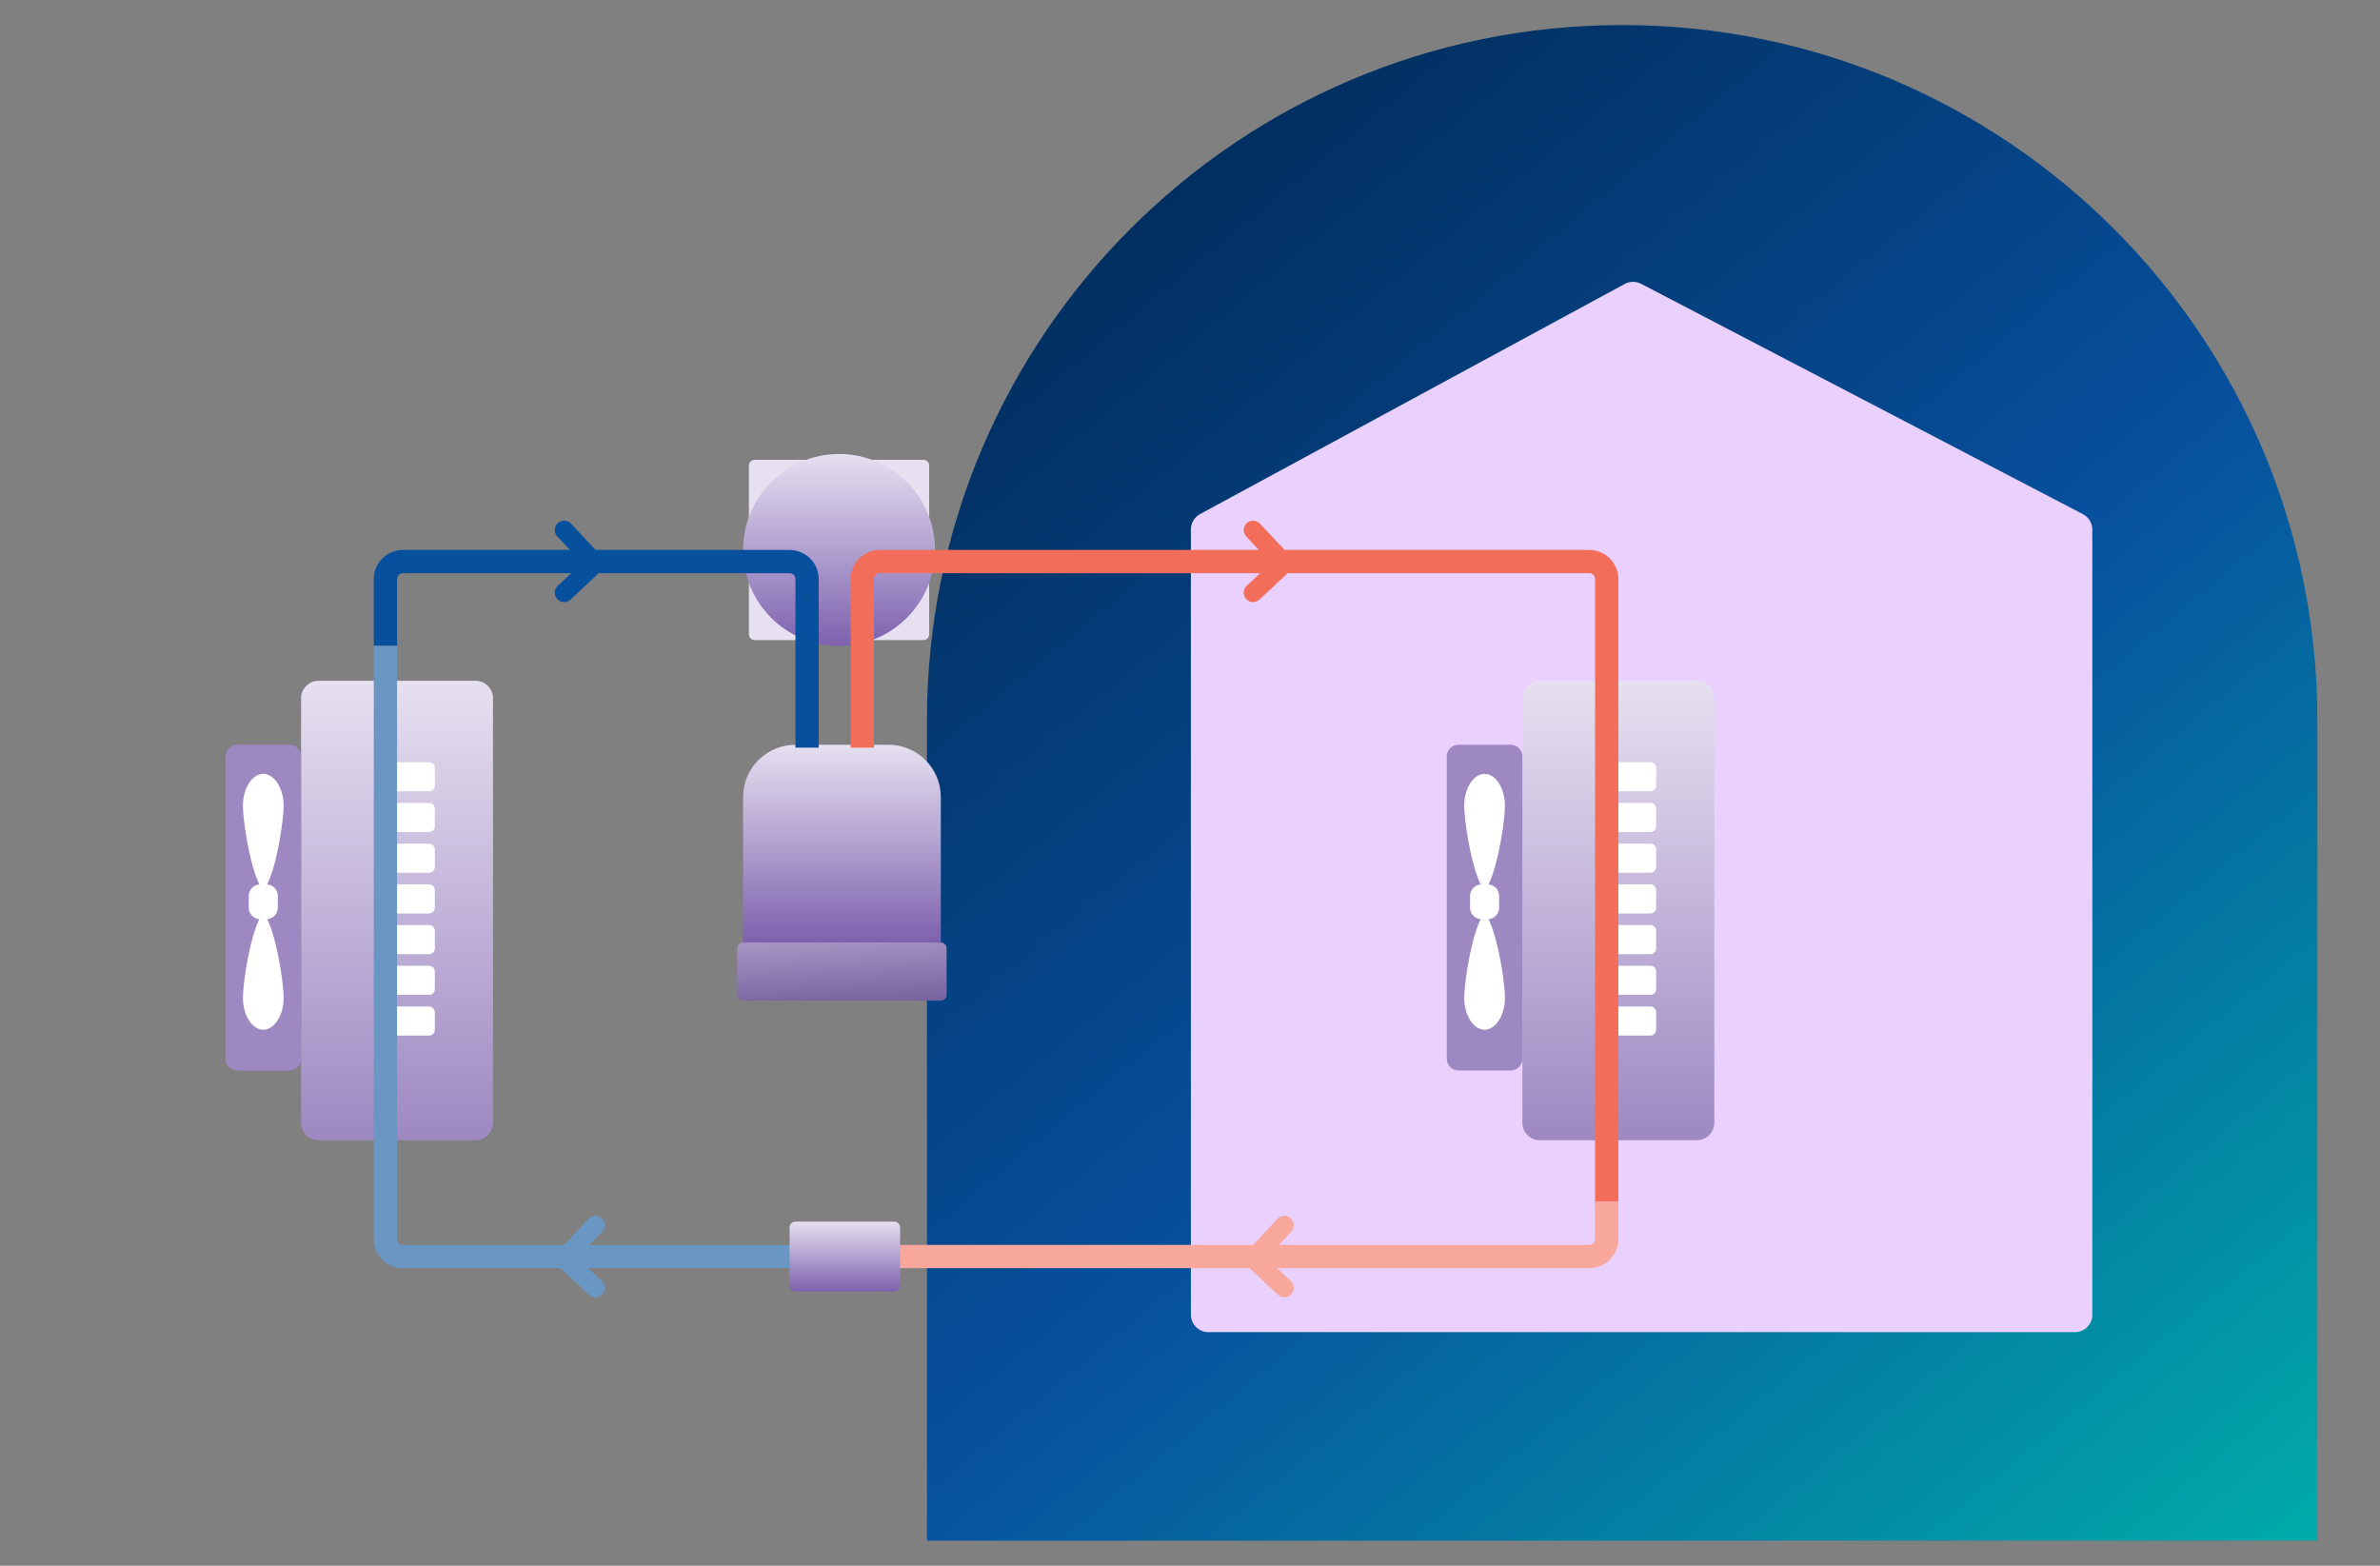
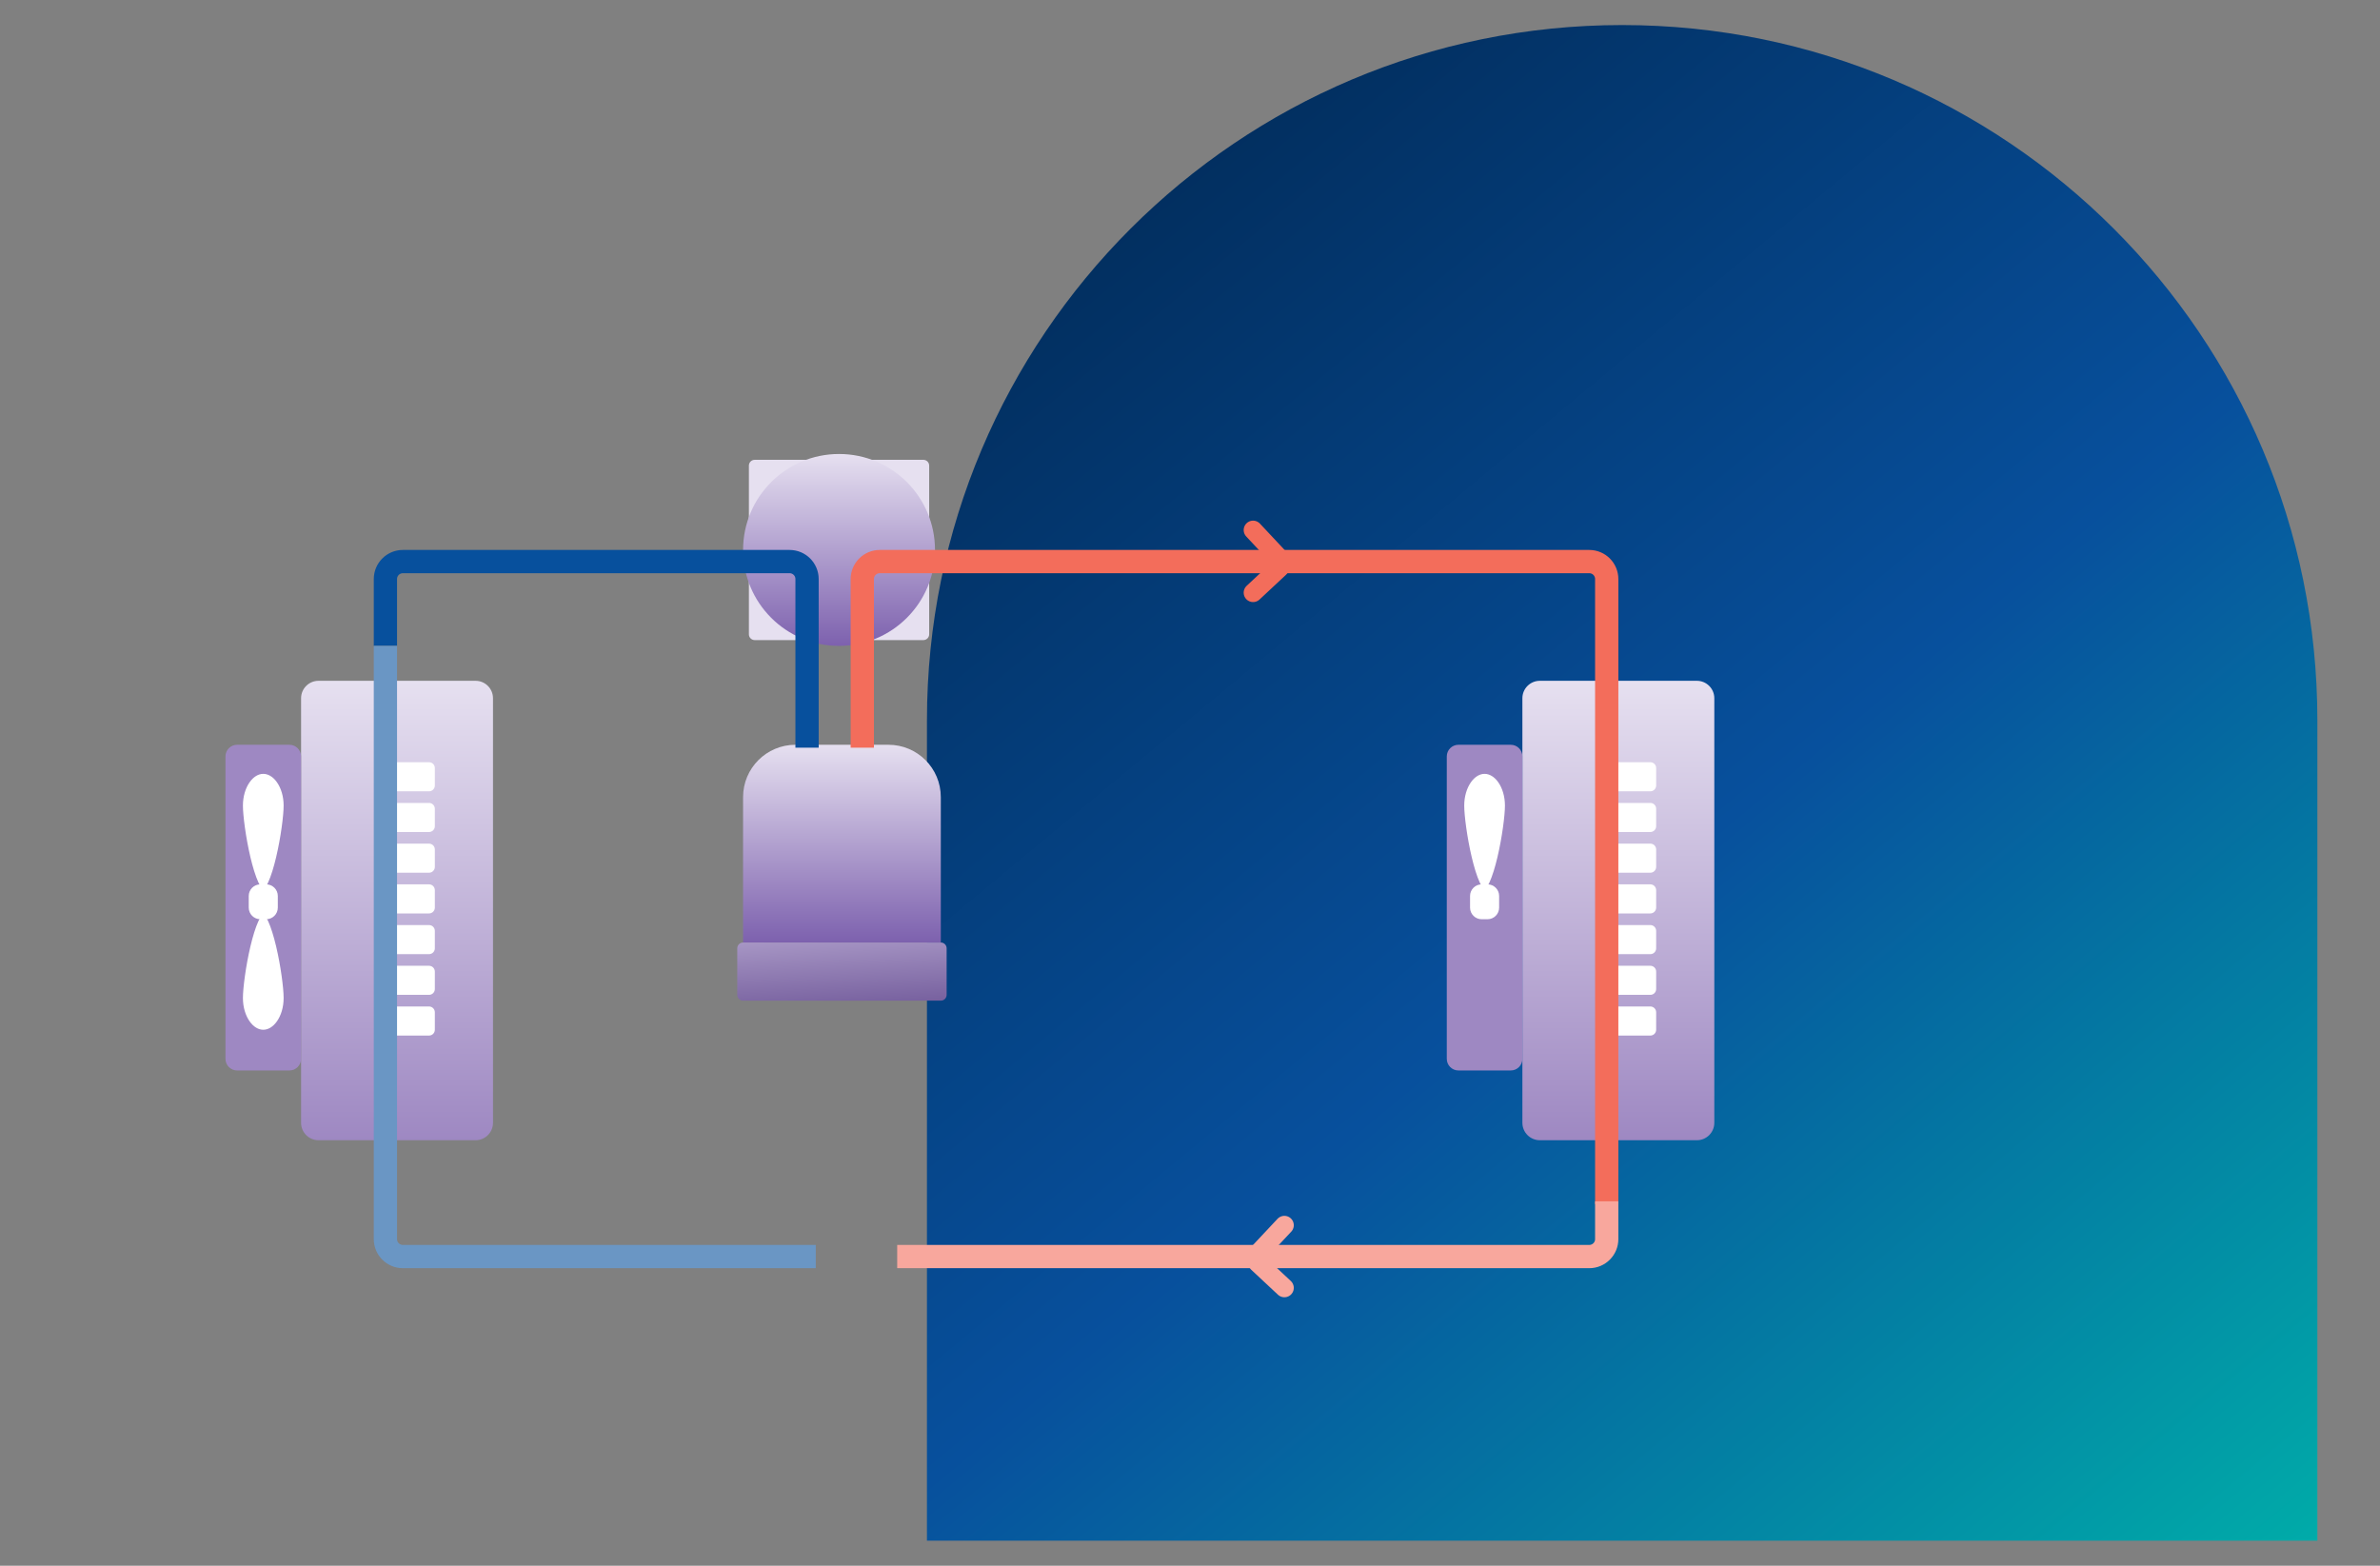
<svg xmlns="http://www.w3.org/2000/svg" width="380" height="250" viewBox="0 0 380 250" fill="none">
  <rect x="0" y="0" width="380" height="250" fill="#808080" stroke="none" />
  <g clip-path="url(#clip0_3_92)">
    <path d="M148 115C148 53.696 197.696 4 259 4C320.304 4 370 53.696 370 115V246H148V115Z" fill="url(#paint0_linear_3_92)" />
    <mask id="mask0_3_92" style="mask-type:luminance" maskUnits="userSpaceOnUse" x="-10" y="0" width="380" height="250">
      <path d="M370 0H-10V250H370V0Z" fill="white" />
    </mask>
    <g mask="url(#mask0_3_92)">
-       <path d="M190.142 84.535C190.142 83.513 190.702 82.573 191.601 82.086L259.412 45.337C260.226 44.895 261.206 44.888 262.027 45.316L332.573 82.096C333.494 82.576 334.071 83.528 334.071 84.566V209.917C334.071 211.455 332.824 212.702 331.285 212.702H192.928C191.39 212.702 190.142 211.455 190.142 209.917V84.535Z" fill="#E9D0FD" />
      <path d="M75.929 108.702H50.857C49.319 108.702 48.071 109.949 48.071 111.488V179.273C48.071 180.812 49.319 182.059 50.857 182.059H75.929C77.467 182.059 78.714 180.812 78.714 179.273V111.488C78.714 109.949 77.467 108.702 75.929 108.702Z" fill="url(#paint1_linear_3_92)" />
      <path d="M46.214 118.917H37.857C36.831 118.917 36 119.748 36 120.774V169.06C36 170.086 36.831 170.917 37.857 170.917H46.214C47.24 170.917 48.071 170.086 48.071 169.06V120.774C48.071 119.748 47.24 118.917 46.214 118.917Z" fill="#9E88C2" />
      <path d="M45.286 128.626C45.286 130.184 44.834 133.716 44.087 136.871C43.714 138.446 43.28 139.871 42.818 140.884C42.584 141.395 42.366 141.75 42.179 141.963C42.116 142.035 42.068 142.078 42.036 142.104C42.003 142.078 41.955 142.035 41.892 141.963C41.705 141.75 41.487 141.395 41.254 140.884C40.791 139.871 40.357 138.446 39.984 136.871C39.238 133.716 38.786 130.184 38.786 128.626C38.786 127.137 39.208 125.829 39.843 124.918C40.48 124.004 41.27 123.56 42.036 123.56C42.801 123.56 43.591 124.004 44.228 124.918C44.863 125.829 45.286 127.137 45.286 128.626ZM41.982 142.138H41.984H41.982ZM42.087 142.138H42.089H42.087Z" fill="white" />
      <path d="M45.286 159.35C45.286 157.792 44.834 154.261 44.087 151.106C43.714 149.53 43.28 148.105 42.818 147.092C42.584 146.582 42.366 146.226 42.179 146.013C42.116 145.941 42.068 145.898 42.036 145.872C42.003 145.898 41.955 145.941 41.892 146.013C41.705 146.226 41.487 146.582 41.254 147.092C40.791 148.105 40.357 149.53 39.984 151.106C39.238 154.261 38.786 157.792 38.786 159.35C38.786 160.839 39.208 162.147 39.843 163.058C40.48 163.972 41.27 164.417 42.036 164.417C42.801 164.417 43.591 163.972 44.228 163.058C44.863 162.147 45.286 160.839 45.286 159.35ZM41.982 145.838L41.984 145.839L41.982 145.838ZM42.087 145.839L42.089 145.838L42.087 145.839Z" fill="white" />
      <path d="M42.5 141.202H41.572C40.546 141.202 39.714 142.033 39.714 143.059V144.916C39.714 145.942 40.546 146.773 41.572 146.773H42.5C43.526 146.773 44.357 145.942 44.357 144.916V143.059C44.357 142.033 43.526 141.202 42.5 141.202Z" fill="white" />
      <path d="M270.929 108.702H245.857C244.319 108.702 243.071 109.949 243.071 111.488V179.273C243.071 180.812 244.319 182.059 245.857 182.059H270.929C272.467 182.059 273.714 180.812 273.714 179.273V111.488C273.714 109.949 272.467 108.702 270.929 108.702Z" fill="url(#paint2_linear_3_92)" />
      <path d="M241.215 118.917H232.857C231.832 118.917 231 119.748 231 120.774V169.06C231 170.086 231.832 170.917 232.857 170.917H241.215C242.24 170.917 243.072 170.086 243.072 169.06V120.774C243.072 119.748 242.24 118.917 241.215 118.917Z" fill="#9E88C2" />
      <path d="M240.285 128.626C240.285 130.184 239.833 133.716 239.086 136.871C238.713 138.446 238.28 139.871 237.817 140.884C237.584 141.395 237.366 141.75 237.179 141.963C237.116 142.035 237.068 142.078 237.035 142.104C237.003 142.078 236.955 142.035 236.892 141.963C236.705 141.75 236.487 141.395 236.253 140.884C235.791 139.871 235.357 138.446 234.984 136.871C234.237 133.716 233.785 130.184 233.785 128.626C233.785 127.137 234.208 125.829 234.842 124.918C235.479 124.004 236.269 123.56 237.035 123.56C237.801 123.56 238.591 124.004 239.228 124.918C239.863 125.829 240.285 127.137 240.285 128.626ZM236.982 142.138C236.982 142.138 236.982 142.138 236.984 142.138H236.982ZM237.087 142.138H237.089H237.087Z" fill="white" />
-       <path d="M240.285 159.35C240.285 157.792 239.833 154.261 239.086 151.106C238.713 149.53 238.28 148.105 237.817 147.092C237.584 146.582 237.366 146.226 237.179 146.013C237.116 145.941 237.068 145.898 237.035 145.872C237.002 145.898 236.955 145.941 236.892 146.013C236.705 146.226 236.487 146.582 236.253 147.092C235.791 148.105 235.357 149.53 234.984 151.106C234.237 154.261 233.785 157.792 233.785 159.35C233.785 160.839 234.208 162.147 234.842 163.058C235.479 163.972 236.269 164.417 237.035 164.417C237.801 164.417 238.591 163.972 239.228 163.058C239.863 162.147 240.285 160.839 240.285 159.35ZM236.982 145.838L236.983 145.839L236.982 145.838ZM237.087 145.839L237.089 145.838L237.087 145.839Z" fill="white" />
      <path d="M237.5 141.202H236.571C235.546 141.202 234.714 142.033 234.714 143.059V144.916C234.714 145.942 235.546 146.773 236.571 146.773H237.5C238.526 146.773 239.357 145.942 239.357 144.916V143.059C239.357 142.033 238.526 141.202 237.5 141.202Z" fill="white" />
      <path d="M147.429 73.417H120.5C119.987 73.417 119.571 73.832 119.571 74.345V101.274C119.571 101.787 119.987 102.202 120.5 102.202H147.429C147.941 102.202 148.357 101.787 148.357 101.274V74.345C148.357 73.832 147.941 73.417 147.429 73.417Z" fill="#E6E0F0" />
      <path d="M133.964 103.131C142.426 103.131 149.286 96.271 149.286 87.809C149.286 79.348 142.426 72.488 133.964 72.488C125.503 72.488 118.643 79.348 118.643 87.809C118.643 96.271 125.503 103.131 133.964 103.131Z" fill="url(#paint3_linear_3_92)" />
      <path d="M118.642 127.274C118.642 122.658 122.384 118.917 127 118.917H141.857C146.472 118.917 150.214 122.658 150.214 127.274V150.488H118.642V127.274Z" fill="url(#paint4_linear_3_92)" />
      <path d="M150.214 150.488H118.643C118.13 150.488 117.714 150.904 117.714 151.417V158.845C117.714 159.358 118.13 159.774 118.643 159.774H150.214C150.727 159.774 151.143 159.358 151.143 158.845V151.417C151.143 150.904 150.727 150.488 150.214 150.488Z" fill="url(#paint5_linear_3_92)" />
      <path d="M61.536 103.131V92.453C61.536 90.914 62.783 89.667 64.321 89.667H126.071C127.61 89.667 128.857 90.914 128.857 92.453V119.381" stroke="#07509D" stroke-width="3.714" />
      <path d="M263.5 121.702H257.929C257.416 121.702 257 122.118 257 122.63V125.416C257 125.929 257.416 126.345 257.929 126.345H263.5C264.013 126.345 264.429 125.929 264.429 125.416V122.63C264.429 122.118 264.013 121.702 263.5 121.702Z" fill="white" />
      <path d="M263.5 128.202H257.929C257.416 128.202 257 128.618 257 129.13V131.916C257 132.429 257.416 132.845 257.929 132.845H263.5C264.013 132.845 264.429 132.429 264.429 131.916V129.13C264.429 128.618 264.013 128.202 263.5 128.202Z" fill="white" />
      <path d="M263.5 134.702H257.929C257.416 134.702 257 135.118 257 135.63V138.416C257 138.929 257.416 139.345 257.929 139.345H263.5C264.013 139.345 264.429 138.929 264.429 138.416V135.63C264.429 135.118 264.013 134.702 263.5 134.702Z" fill="white" />
      <path d="M263.5 141.202H257.929C257.416 141.202 257 141.618 257 142.13V144.916C257 145.429 257.416 145.845 257.929 145.845H263.5C264.013 145.845 264.429 145.429 264.429 144.916V142.13C264.429 141.618 264.013 141.202 263.5 141.202Z" fill="white" />
      <path d="M263.5 147.702H257.929C257.416 147.702 257 148.118 257 148.63V151.416C257 151.929 257.416 152.345 257.929 152.345H263.5C264.013 152.345 264.429 151.929 264.429 151.416V148.63C264.429 148.118 264.013 147.702 263.5 147.702Z" fill="white" />
      <path d="M263.5 154.202H257.929C257.416 154.202 257 154.618 257 155.13V157.916C257 158.429 257.416 158.845 257.929 158.845H263.5C264.013 158.845 264.429 158.429 264.429 157.916V155.13C264.429 154.618 264.013 154.202 263.5 154.202Z" fill="white" />
      <path d="M263.5 160.702H257.929C257.416 160.702 257 161.118 257 161.63V164.416C257 164.929 257.416 165.345 257.929 165.345H263.5C264.013 165.345 264.429 164.929 264.429 164.416V161.63C264.429 161.118 264.013 160.702 263.5 160.702Z" fill="white" />
      <path d="M137.678 119.381V92.453C137.678 90.914 138.925 89.667 140.464 89.667H253.75C255.288 89.667 256.535 90.914 256.535 92.453V192.274" stroke="#F36D5B" stroke-width="3.714" />
      <path d="M68.5 121.702H62.929C62.416 121.702 62 122.118 62 122.63V125.416C62 125.929 62.416 126.345 62.929 126.345H68.5C69.013 126.345 69.429 125.929 69.429 125.416V122.63C69.429 122.118 69.013 121.702 68.5 121.702Z" fill="white" />
      <path d="M68.5 128.202H62.929C62.416 128.202 62 128.618 62 129.13V131.916C62 132.429 62.416 132.845 62.929 132.845H68.5C69.013 132.845 69.429 132.429 69.429 131.916V129.13C69.429 128.618 69.013 128.202 68.5 128.202Z" fill="white" />
      <path d="M68.5 134.702H62.929C62.416 134.702 62 135.118 62 135.63V138.416C62 138.929 62.416 139.345 62.929 139.345H68.5C69.013 139.345 69.429 138.929 69.429 138.416V135.63C69.429 135.118 69.013 134.702 68.5 134.702Z" fill="white" />
      <path d="M68.5 141.202H62.929C62.416 141.202 62 141.618 62 142.13V144.916C62 145.429 62.416 145.845 62.929 145.845H68.5C69.013 145.845 69.429 145.429 69.429 144.916V142.13C69.429 141.618 69.013 141.202 68.5 141.202Z" fill="white" />
      <path d="M68.5 147.702H62.929C62.416 147.702 62 148.118 62 148.63V151.416C62 151.929 62.416 152.345 62.929 152.345H68.5C69.013 152.345 69.429 151.929 69.429 151.416V148.63C69.429 148.118 69.013 147.702 68.5 147.702Z" fill="white" />
      <path d="M68.5 154.202H62.929C62.416 154.202 62 154.618 62 155.13V157.916C62 158.429 62.416 158.845 62.929 158.845H68.5C69.013 158.845 69.429 158.429 69.429 157.916V155.13C69.429 154.618 69.013 154.202 68.5 154.202Z" fill="white" />
      <path d="M68.5 160.702H62.929C62.416 160.702 62 161.118 62 161.63V164.416C62 164.929 62.416 165.345 62.929 165.345H68.5C69.013 165.345 69.429 164.929 69.429 164.416V161.63C69.429 161.118 69.013 160.702 68.5 160.702Z" fill="white" />
      <path d="M256.535 191.81V197.845C256.535 199.384 255.288 200.631 253.75 200.631H143.25" stroke="#F8A79D" stroke-width="3.714" />
      <path d="M130.25 200.631H64.321C62.783 200.631 61.536 199.384 61.536 197.845V103.131" stroke="#6A96C4" stroke-width="3.714" />
-       <path d="M142.786 195.06H127C126.487 195.06 126.071 195.476 126.071 195.989V205.274C126.071 205.787 126.487 206.203 127 206.203H142.786C143.299 206.203 143.714 205.787 143.714 205.274V195.989C143.714 195.476 143.299 195.06 142.786 195.06Z" fill="url(#paint6_linear_3_92)" />
-       <path d="M90.071 84.631L94.386 89.233C94.764 89.637 94.743 90.271 94.338 90.648L90.071 94.631" stroke="#07509D" stroke-width="3" stroke-linecap="round" />
      <path d="M200.071 84.631L204.386 89.233C204.764 89.637 204.743 90.271 204.338 90.648L200.071 94.631" stroke="#F36D5B" stroke-width="3" stroke-linecap="round" />
      <path d="M205.071 195.631L200.756 200.233C200.378 200.637 200.399 201.271 200.804 201.648L205.071 205.631" stroke="#F8A79D" stroke-width="3" stroke-linecap="round" />
-       <path d="M95.071 195.631L90.757 200.233C90.378 200.637 90.4 201.271 90.804 201.648L95.071 205.631" stroke="#6A96C4" stroke-width="3" stroke-linecap="round" />
    </g>
  </g>
  <defs>
    <linearGradient id="paint0_linear_3_92" x1="186.172" y1="30.5" x2="369.022" y2="250.812" gradientUnits="userSpaceOnUse">
      <stop stop-color="#022F60" />
      <stop offset="0.47" stop-color="#07509D" />
      <stop offset="1" stop-color="#00ADA9" />
    </linearGradient>
    <linearGradient id="paint1_linear_3_92" x1="63.393" y1="108.702" x2="63.393" y2="182.059" gradientUnits="userSpaceOnUse">
      <stop stop-color="#E6E0F0" />
      <stop offset="1" stop-color="#9E88C2" />
    </linearGradient>
    <linearGradient id="paint2_linear_3_92" x1="258.393" y1="108.702" x2="258.393" y2="182.059" gradientUnits="userSpaceOnUse">
      <stop stop-color="#E6E0F0" />
      <stop offset="1" stop-color="#9E88C2" />
    </linearGradient>
    <linearGradient id="paint3_linear_3_92" x1="133.964" y1="72.488" x2="133.964" y2="103.131" gradientUnits="userSpaceOnUse">
      <stop stop-color="#E6E0F0" />
      <stop offset="1" stop-color="#7D61AE" />
    </linearGradient>
    <linearGradient id="paint4_linear_3_92" x1="134.428" y1="118.917" x2="134.428" y2="150.488" gradientUnits="userSpaceOnUse">
      <stop stop-color="#E6E0F0" />
      <stop offset="1" stop-color="#7D61AE" />
    </linearGradient>
    <linearGradient id="paint5_linear_3_92" x1="128" y1="144.5" x2="129.5" y2="171.5" gradientUnits="userSpaceOnUse">
      <stop stop-color="#BEB0D7" />
      <stop offset="1" stop-color="#4A2E7B" />
    </linearGradient>
    <linearGradient id="paint6_linear_3_92" x1="134.893" y1="195.06" x2="134.893" y2="206.203" gradientUnits="userSpaceOnUse">
      <stop stop-color="#E6E0F0" />
      <stop offset="1" stop-color="#7D61AE" />
    </linearGradient>
    <clipPath id="clip0_3_92">
      <rect width="380" height="250" fill="white" />
    </clipPath>
  </defs>
</svg>